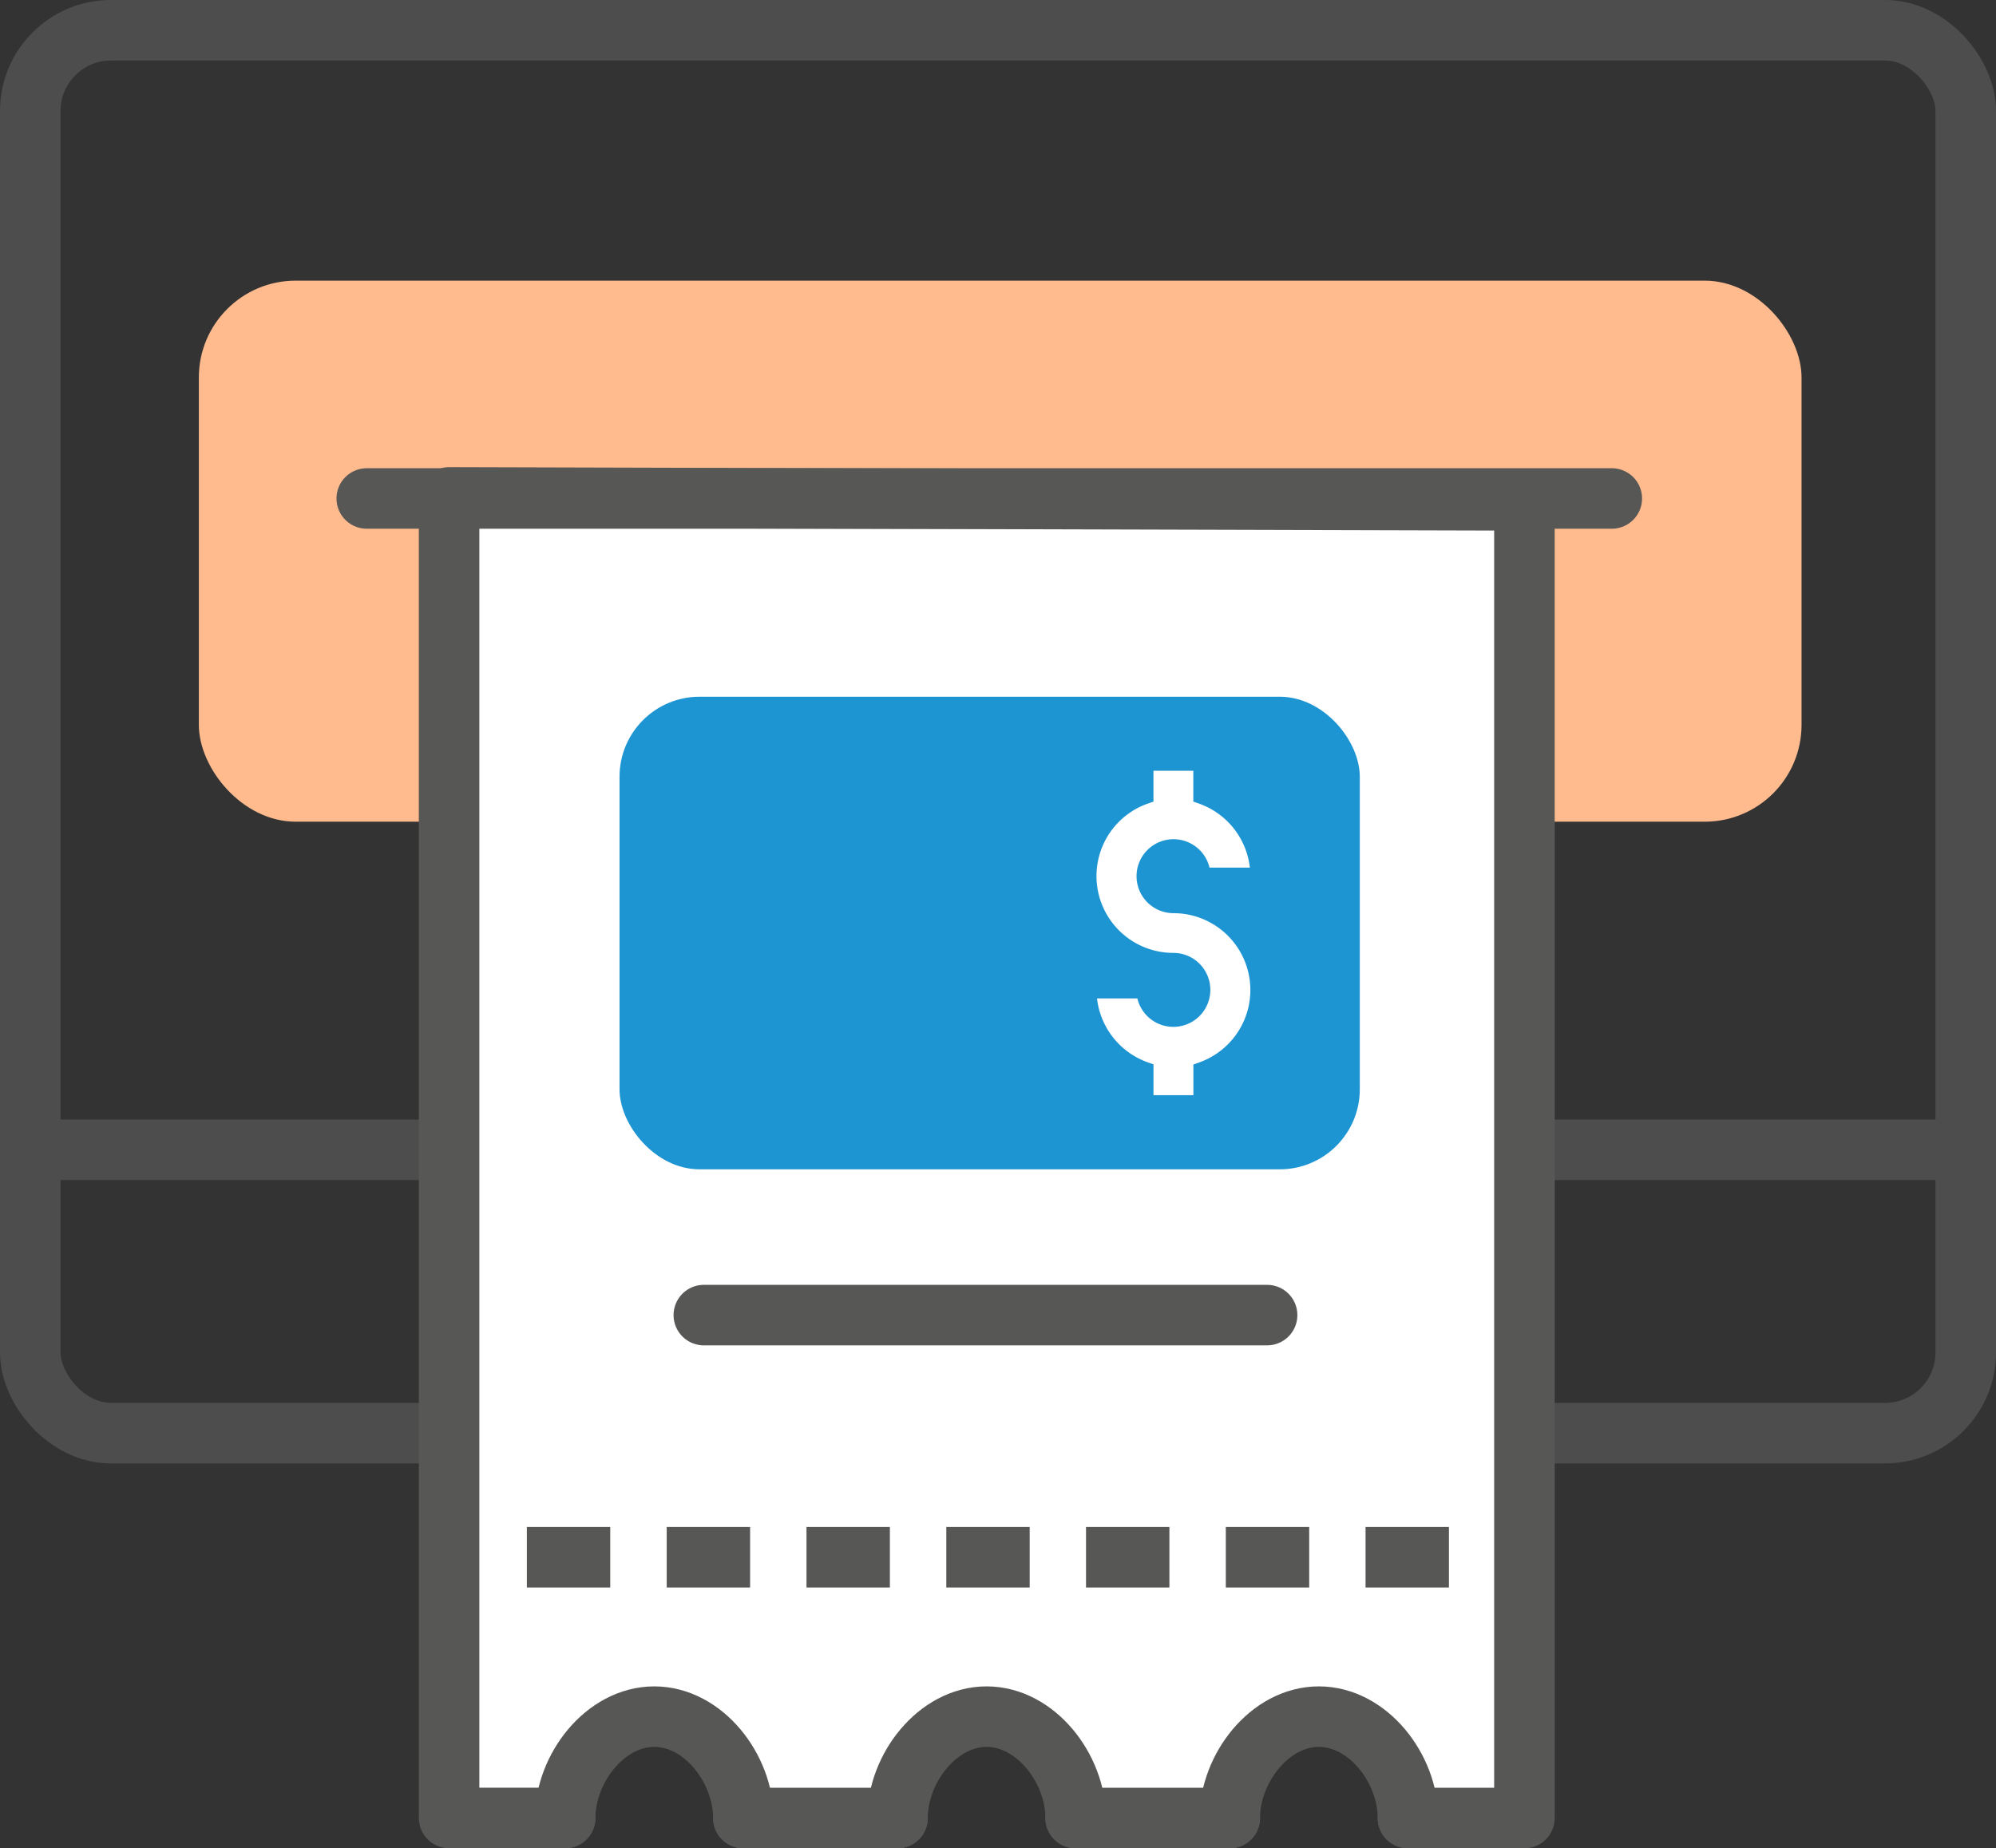
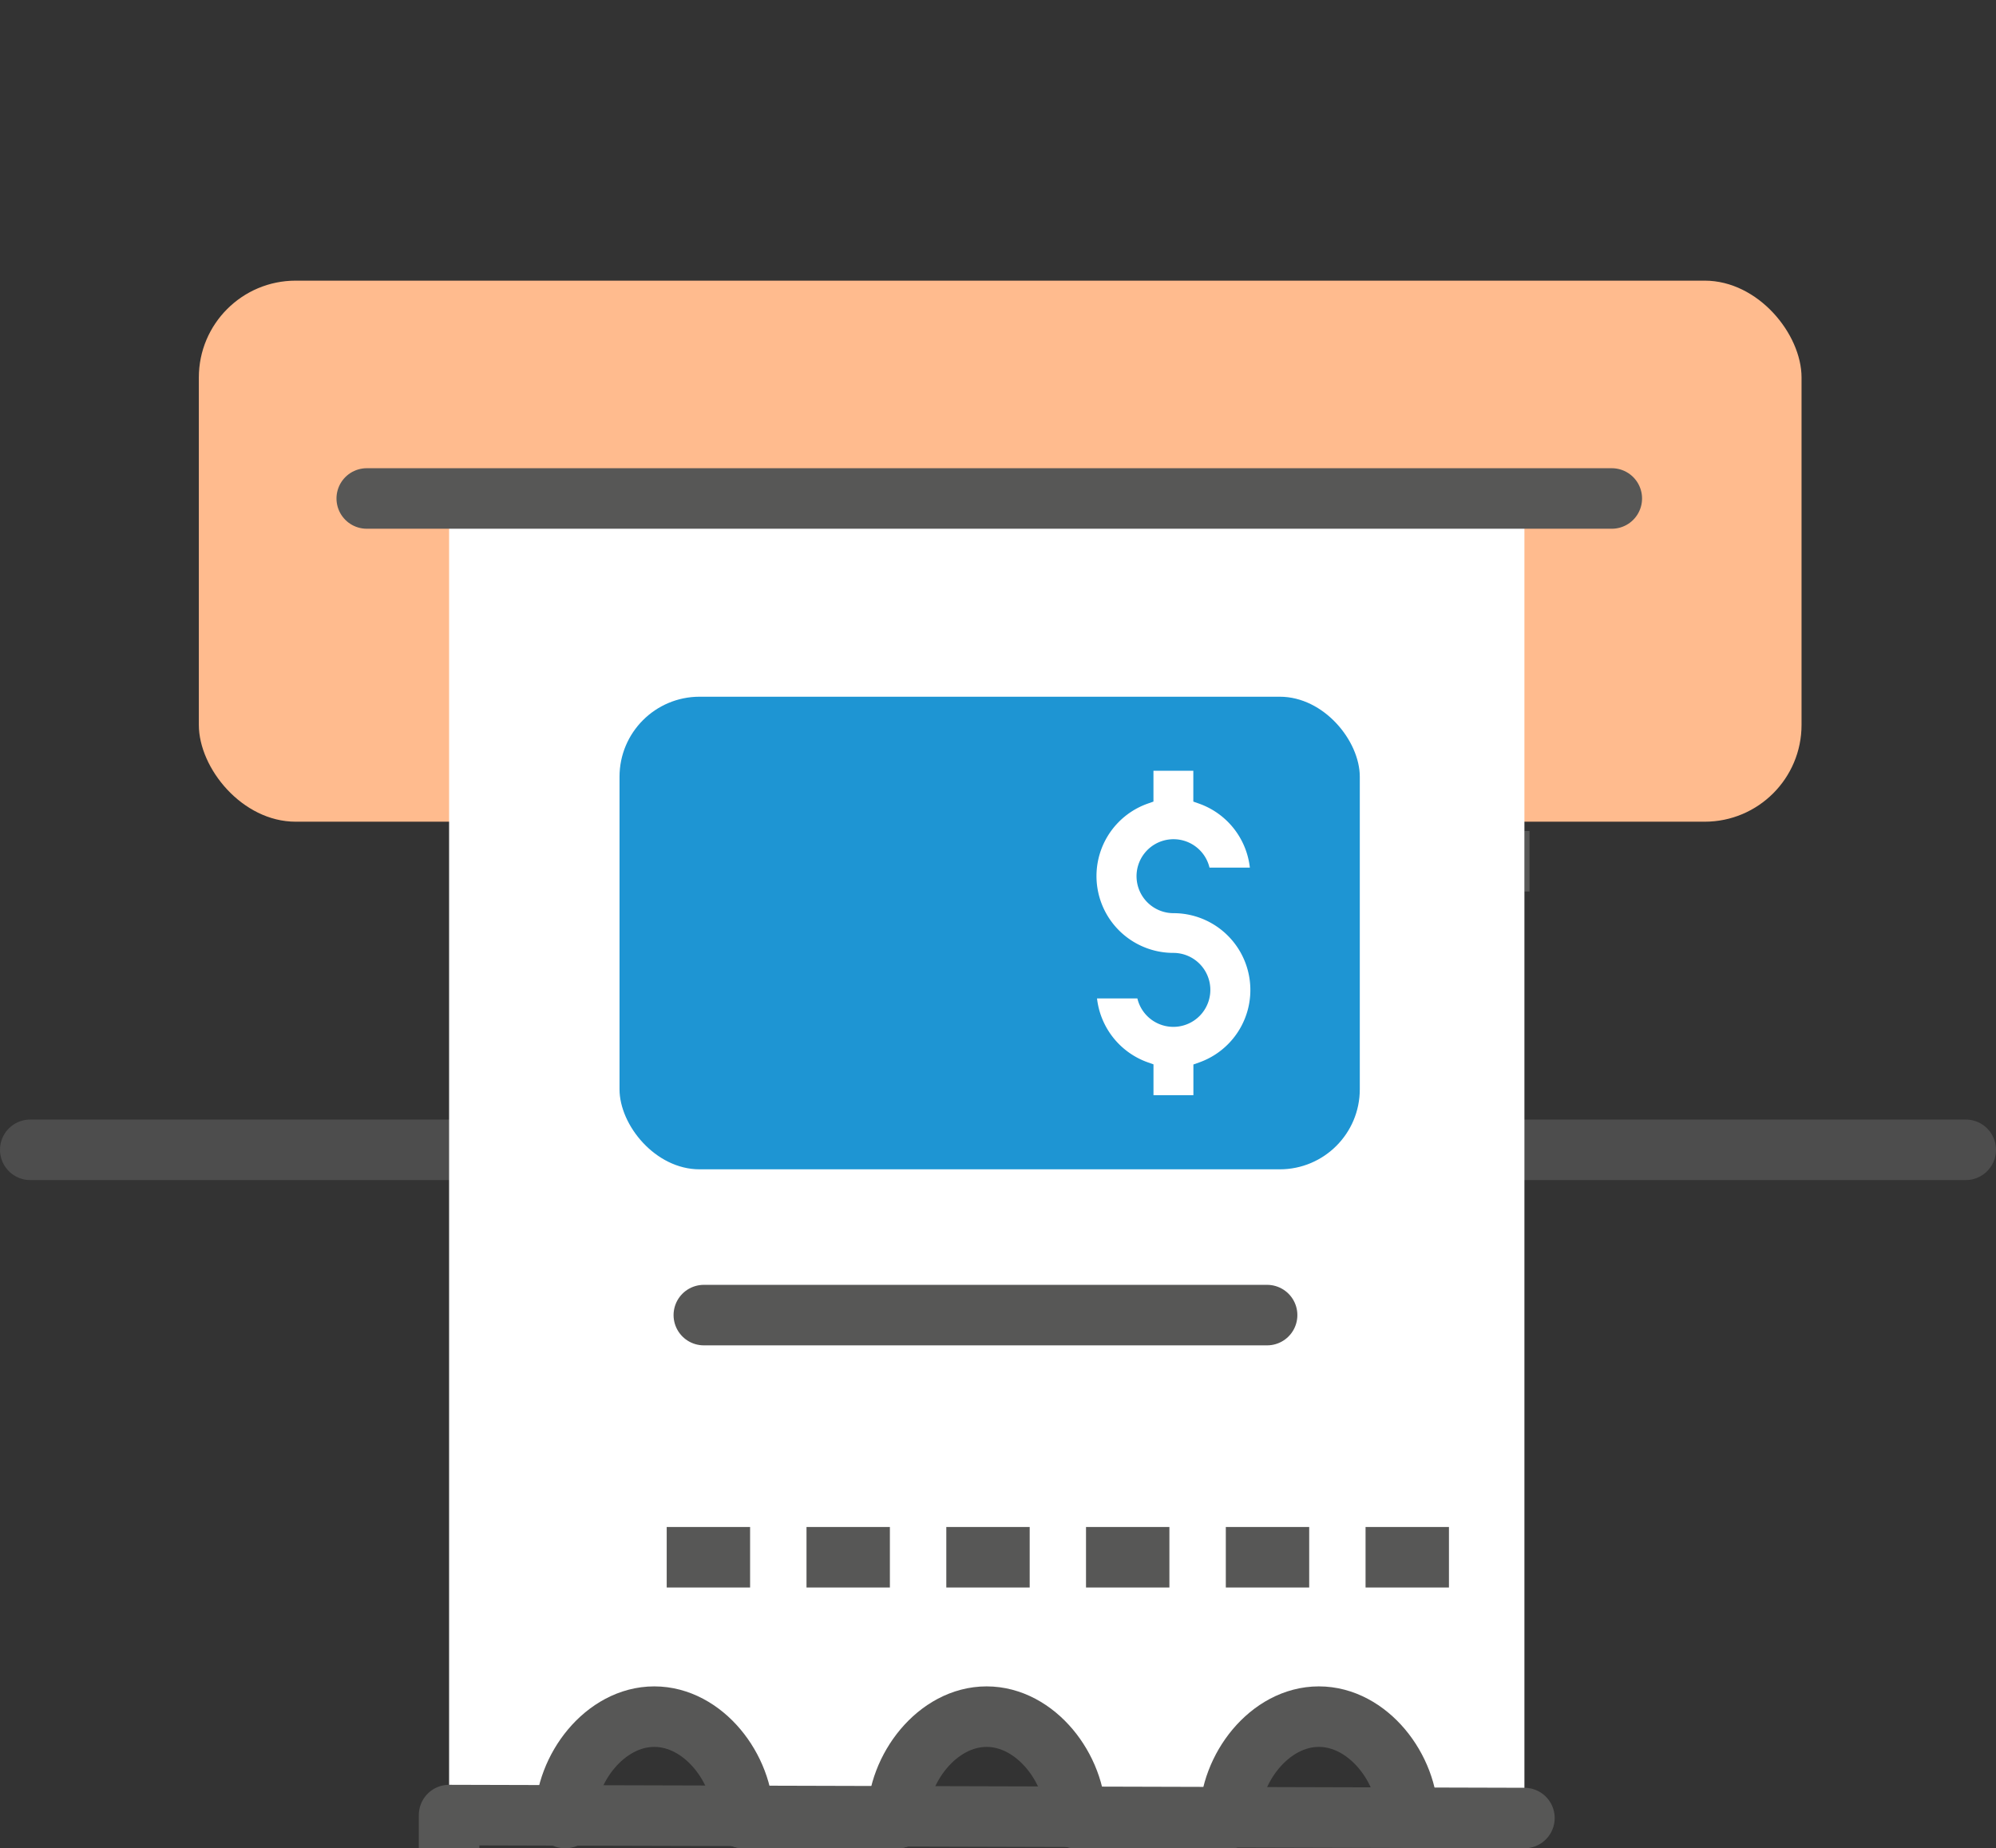
<svg xmlns="http://www.w3.org/2000/svg" width="74.202" height="68.723" viewBox="0 0 74.202 68.723">
  <rect x="0" y="0" width="74.202" height="68.723" fill="#333333" stroke="none" />
  <g id="Groupe_2111" data-name="Groupe 2111" transform="translate(-719.935 -79.721)">
    <g id="Groupe_2105" data-name="Groupe 2105">
-       <rect id="Rectangle_1149" data-name="Rectangle 1149" width="71.952" height="52.162" rx="3" transform="translate(721.06 80.846)" fill="none" stroke="#4d4d4d" stroke-linecap="round" stroke-miterlimit="10" stroke-width="2.25" />
      <line id="Ligne_181" data-name="Ligne 181" x2="71.952" transform="translate(721.06 122.472)" fill="none" stroke="#4d4d4d" stroke-linecap="round" stroke-miterlimit="10" stroke-width="2.25" />
    </g>
    <rect id="Rectangle_1150" data-name="Rectangle 1150" width="59.581" height="20.117" rx="3.6" transform="translate(727.327 90.156)" fill="#ffbb8e" />
    <line id="Ligne_182" data-name="Ligne 182" x1="0.188" transform="translate(776.606 111.743)" fill="none" stroke="#575756" stroke-miterlimit="10" stroke-width="2.25" />
    <g id="Groupe_2107" data-name="Groupe 2107">
      <g id="Groupe_2106" data-name="Groupe 2106">
        <path id="Tracé_1391" data-name="Tracé 1391" d="M776.606,98.67v48.648h-4.329c0-1.912-1.485-3.924-3.313-3.924s-3.312,2.012-3.312,3.924h-5.73c0-1.912-1.482-3.924-3.312-3.924s-3.312,2.012-3.312,3.924H747.57c0-1.912-1.483-3.924-3.312-3.924s-3.313,2.012-3.313,3.924H736.63V98.555" fill="#fff" />
      </g>
      <path id="Tracé_1392" data-name="Tracé 1392" d="M767.04,128.618H746.1" fill="none" stroke="#575756" stroke-linecap="round" stroke-linejoin="round" stroke-width="2.25" />
      <line id="Ligne_183" data-name="Ligne 183" x1="5.728" transform="translate(747.57 147.318)" fill="none" stroke="#575756" stroke-linecap="round" stroke-linejoin="round" stroke-width="2.25" />
-       <path id="Tracé_1393" data-name="Tracé 1393" d="M772.277,147.318h4.329V98.326l-39.976-.111v49.1h4.315" fill="none" stroke="#575756" stroke-linecap="round" stroke-linejoin="round" stroke-width="2.25" />
+       <path id="Tracé_1393" data-name="Tracé 1393" d="M772.277,147.318h4.329l-39.976-.111v49.1h4.315" fill="none" stroke="#575756" stroke-linecap="round" stroke-linejoin="round" stroke-width="2.25" />
      <line id="Ligne_184" data-name="Ligne 184" x1="5.73" transform="translate(759.922 147.318)" fill="none" stroke="#575756" stroke-linecap="round" stroke-linejoin="round" stroke-width="2.25" />
      <path id="Tracé_1394" data-name="Tracé 1394" d="M740.945,147.318c0-1.838,1.483-3.77,3.313-3.77s3.312,1.932,3.312,3.77" fill="none" stroke="#575756" stroke-linecap="round" stroke-linejoin="round" stroke-width="2.25" />
      <path id="Tracé_1395" data-name="Tracé 1395" d="M753.3,147.318c0-1.838,1.484-3.77,3.312-3.77s3.312,1.932,3.312,3.77" fill="none" stroke="#575756" stroke-linecap="round" stroke-linejoin="round" stroke-width="2.25" />
      <path id="Tracé_1396" data-name="Tracé 1396" d="M765.652,147.318c0-1.838,1.481-3.77,3.312-3.77s3.313,1.932,3.313,3.77" fill="none" stroke="#575756" stroke-linecap="round" stroke-linejoin="round" stroke-width="2.25" />
-       <path id="Tracé_1397" data-name="Tracé 1397" d="M739.521,137.621h3.1" fill="none" stroke="#575756" stroke-linejoin="round" stroke-width="2.25" />
      <path id="Tracé_1398" data-name="Tracé 1398" d="M744.72,137.621h3.1" fill="none" stroke="#575756" stroke-linejoin="round" stroke-width="2.25" />
      <path id="Tracé_1399" data-name="Tracé 1399" d="M749.917,137.621h3.1" fill="none" stroke="#575756" stroke-linejoin="round" stroke-width="2.25" />
      <path id="Tracé_1400" data-name="Tracé 1400" d="M755.114,137.621h3.1" fill="none" stroke="#575756" stroke-linejoin="round" stroke-width="2.25" />
      <path id="Tracé_1401" data-name="Tracé 1401" d="M760.308,137.621h3.1" fill="none" stroke="#575756" stroke-linejoin="round" stroke-width="2.25" />
      <path id="Tracé_1402" data-name="Tracé 1402" d="M765.505,137.621h3.1" fill="none" stroke="#575756" stroke-linejoin="round" stroke-width="2.25" />
      <path id="Tracé_1403" data-name="Tracé 1403" d="M770.7,137.621h3.1" fill="none" stroke="#575756" stroke-linejoin="round" stroke-width="2.25" />
    </g>
    <g id="Groupe_2108" data-name="Groupe 2108">
      <path id="Tracé_1404" data-name="Tracé 1404" d="M733.569,98.255h46.285" fill="none" stroke="#575756" stroke-linecap="round" stroke-linejoin="round" stroke-width="2.25" />
    </g>
    <g id="Groupe_2110" data-name="Groupe 2110">
      <g id="Groupe_2109" data-name="Groupe 2109">
        <rect id="Rectangle_1151" data-name="Rectangle 1151" width="27.52" height="17.572" rx="2.976" transform="translate(742.966 105.626)" fill="#1e95d3" />
      </g>
      <path id="Tracé_1405" data-name="Tracé 1405" d="M764.508,109.6l-.211-.075v-1.146h-1.482v1.146l-.212.075a2.857,2.857,0,0,0,.953,5.551,1.375,1.375,0,1,1-1.339,1.692h-1.5a2.864,2.864,0,0,0,1.887,2.377l.212.075v1.146H764.3V119.3l.212-.075a2.857,2.857,0,0,0-.952-5.551,1.375,1.375,0,1,1,1.339-1.693h1.5A2.862,2.862,0,0,0,764.508,109.6Z" fill="#fff" />
    </g>
  </g>
</svg>